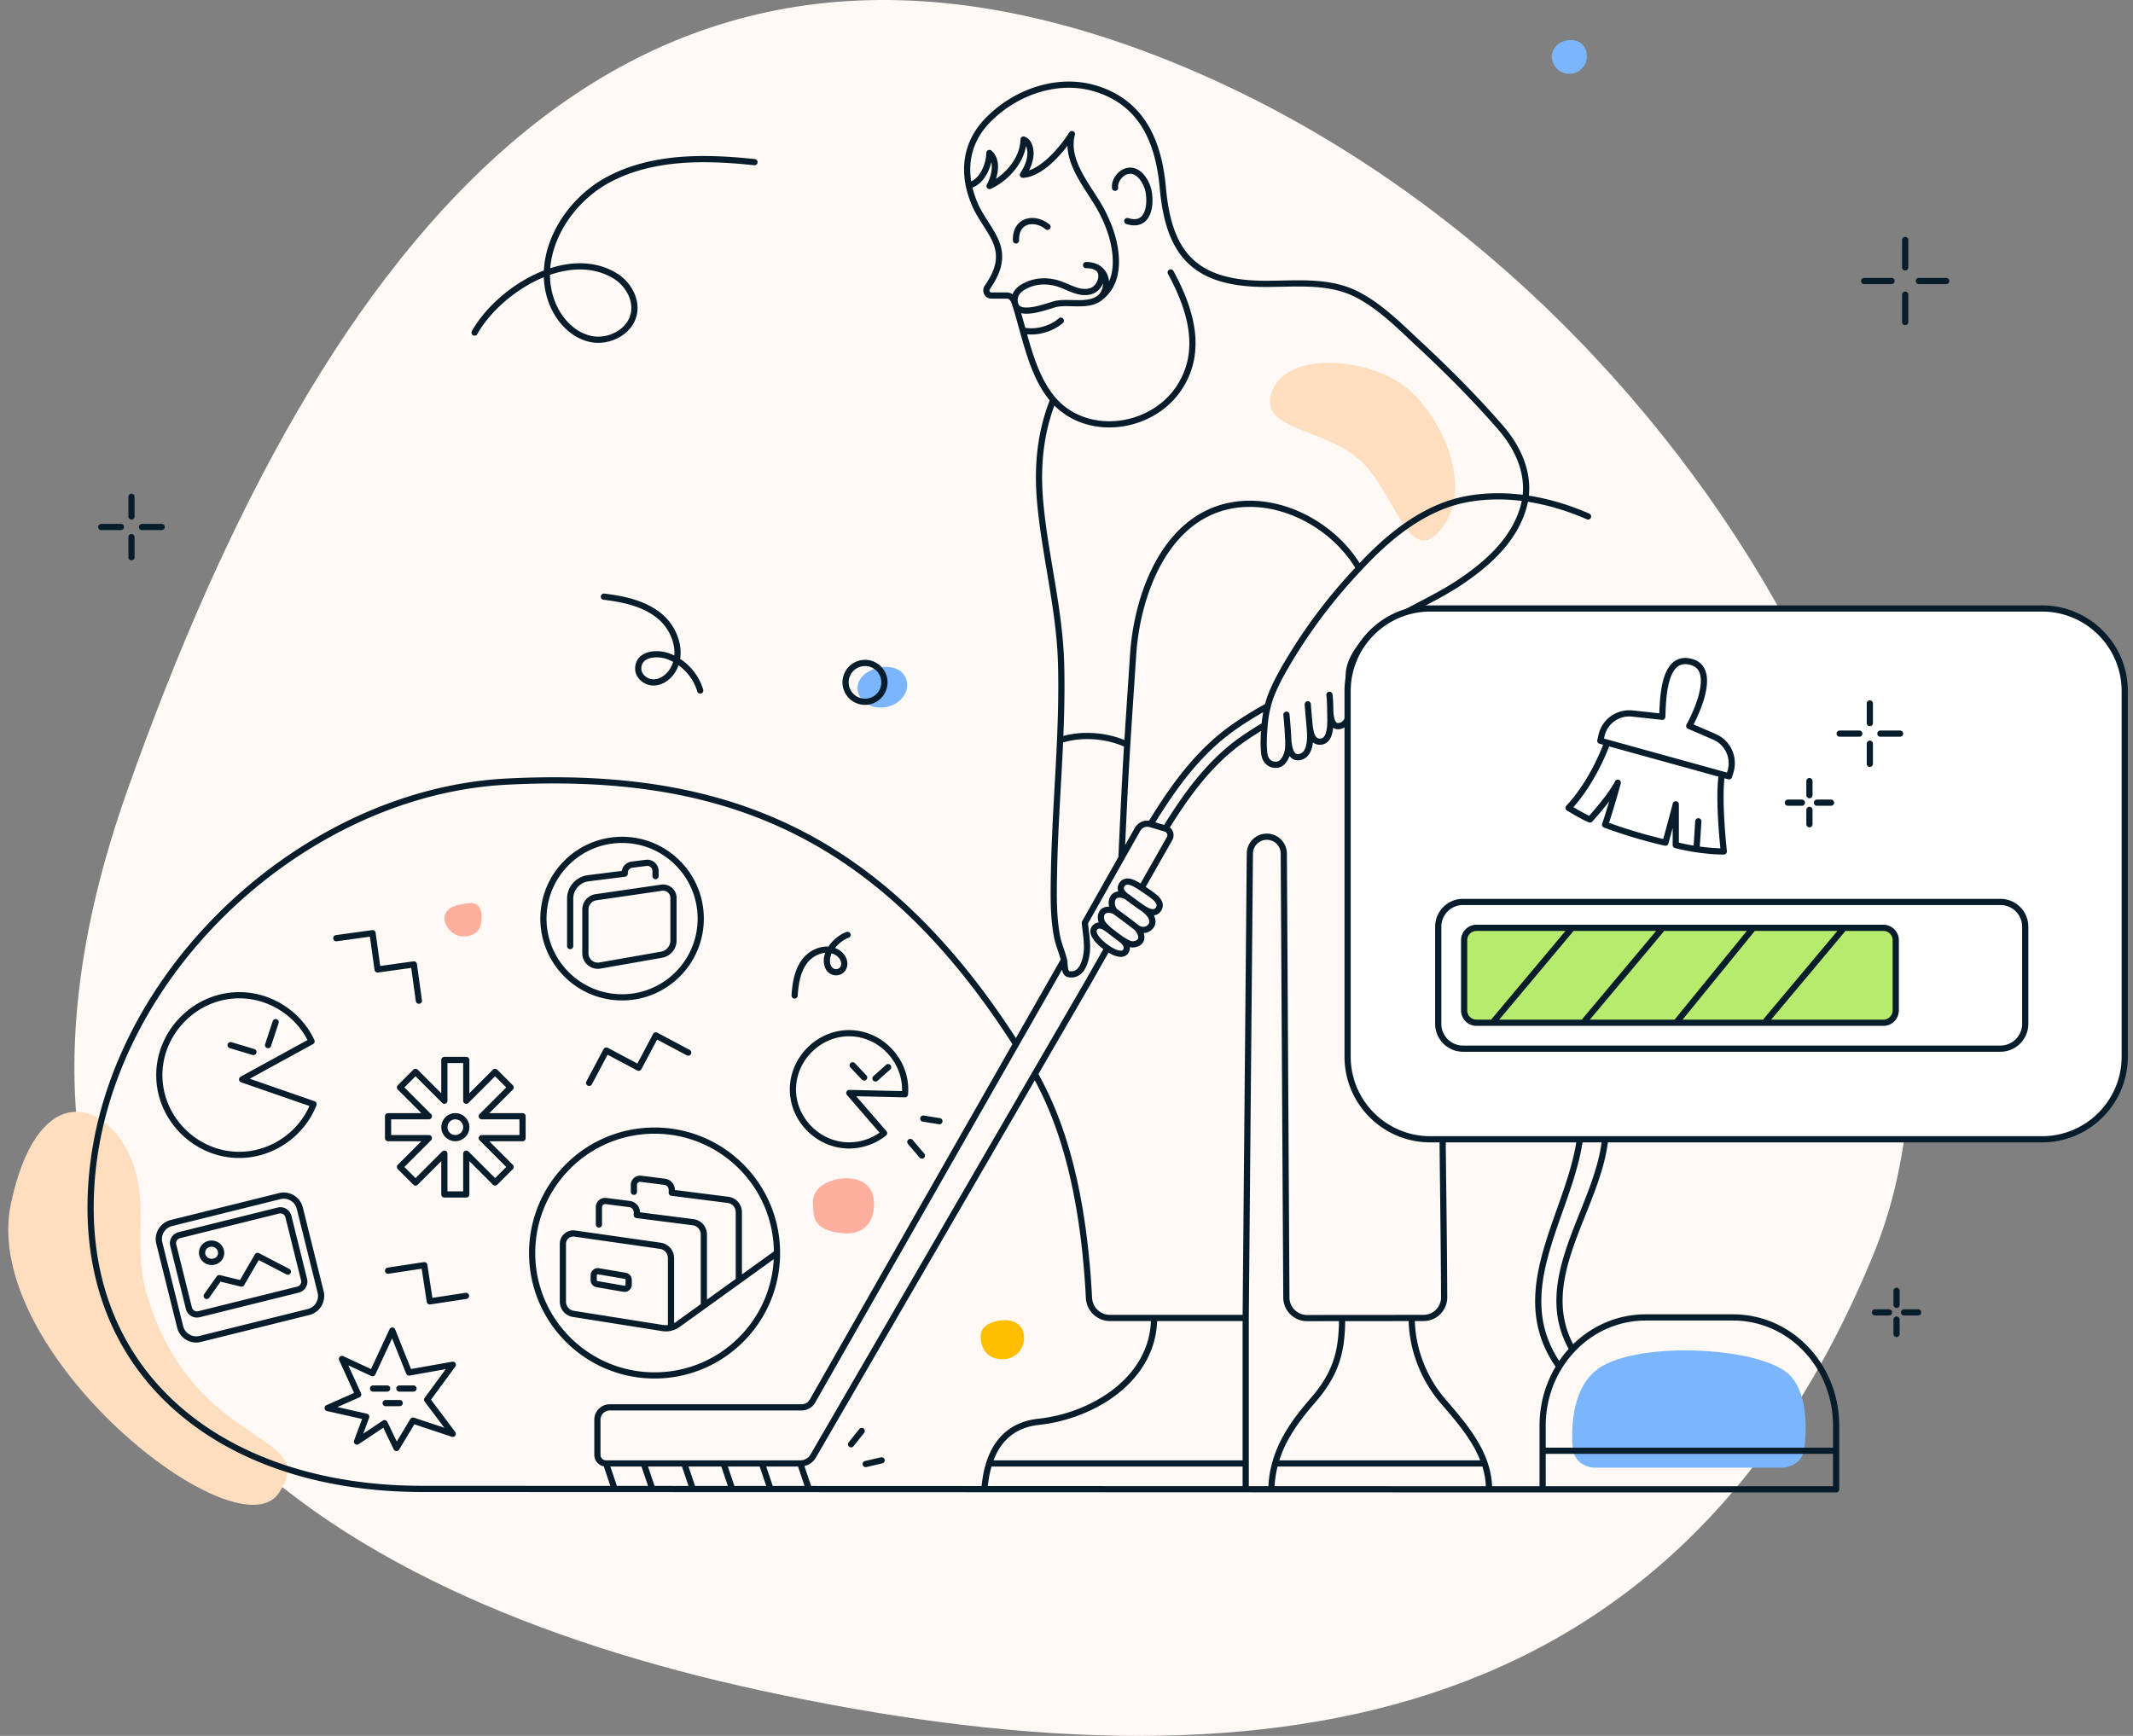
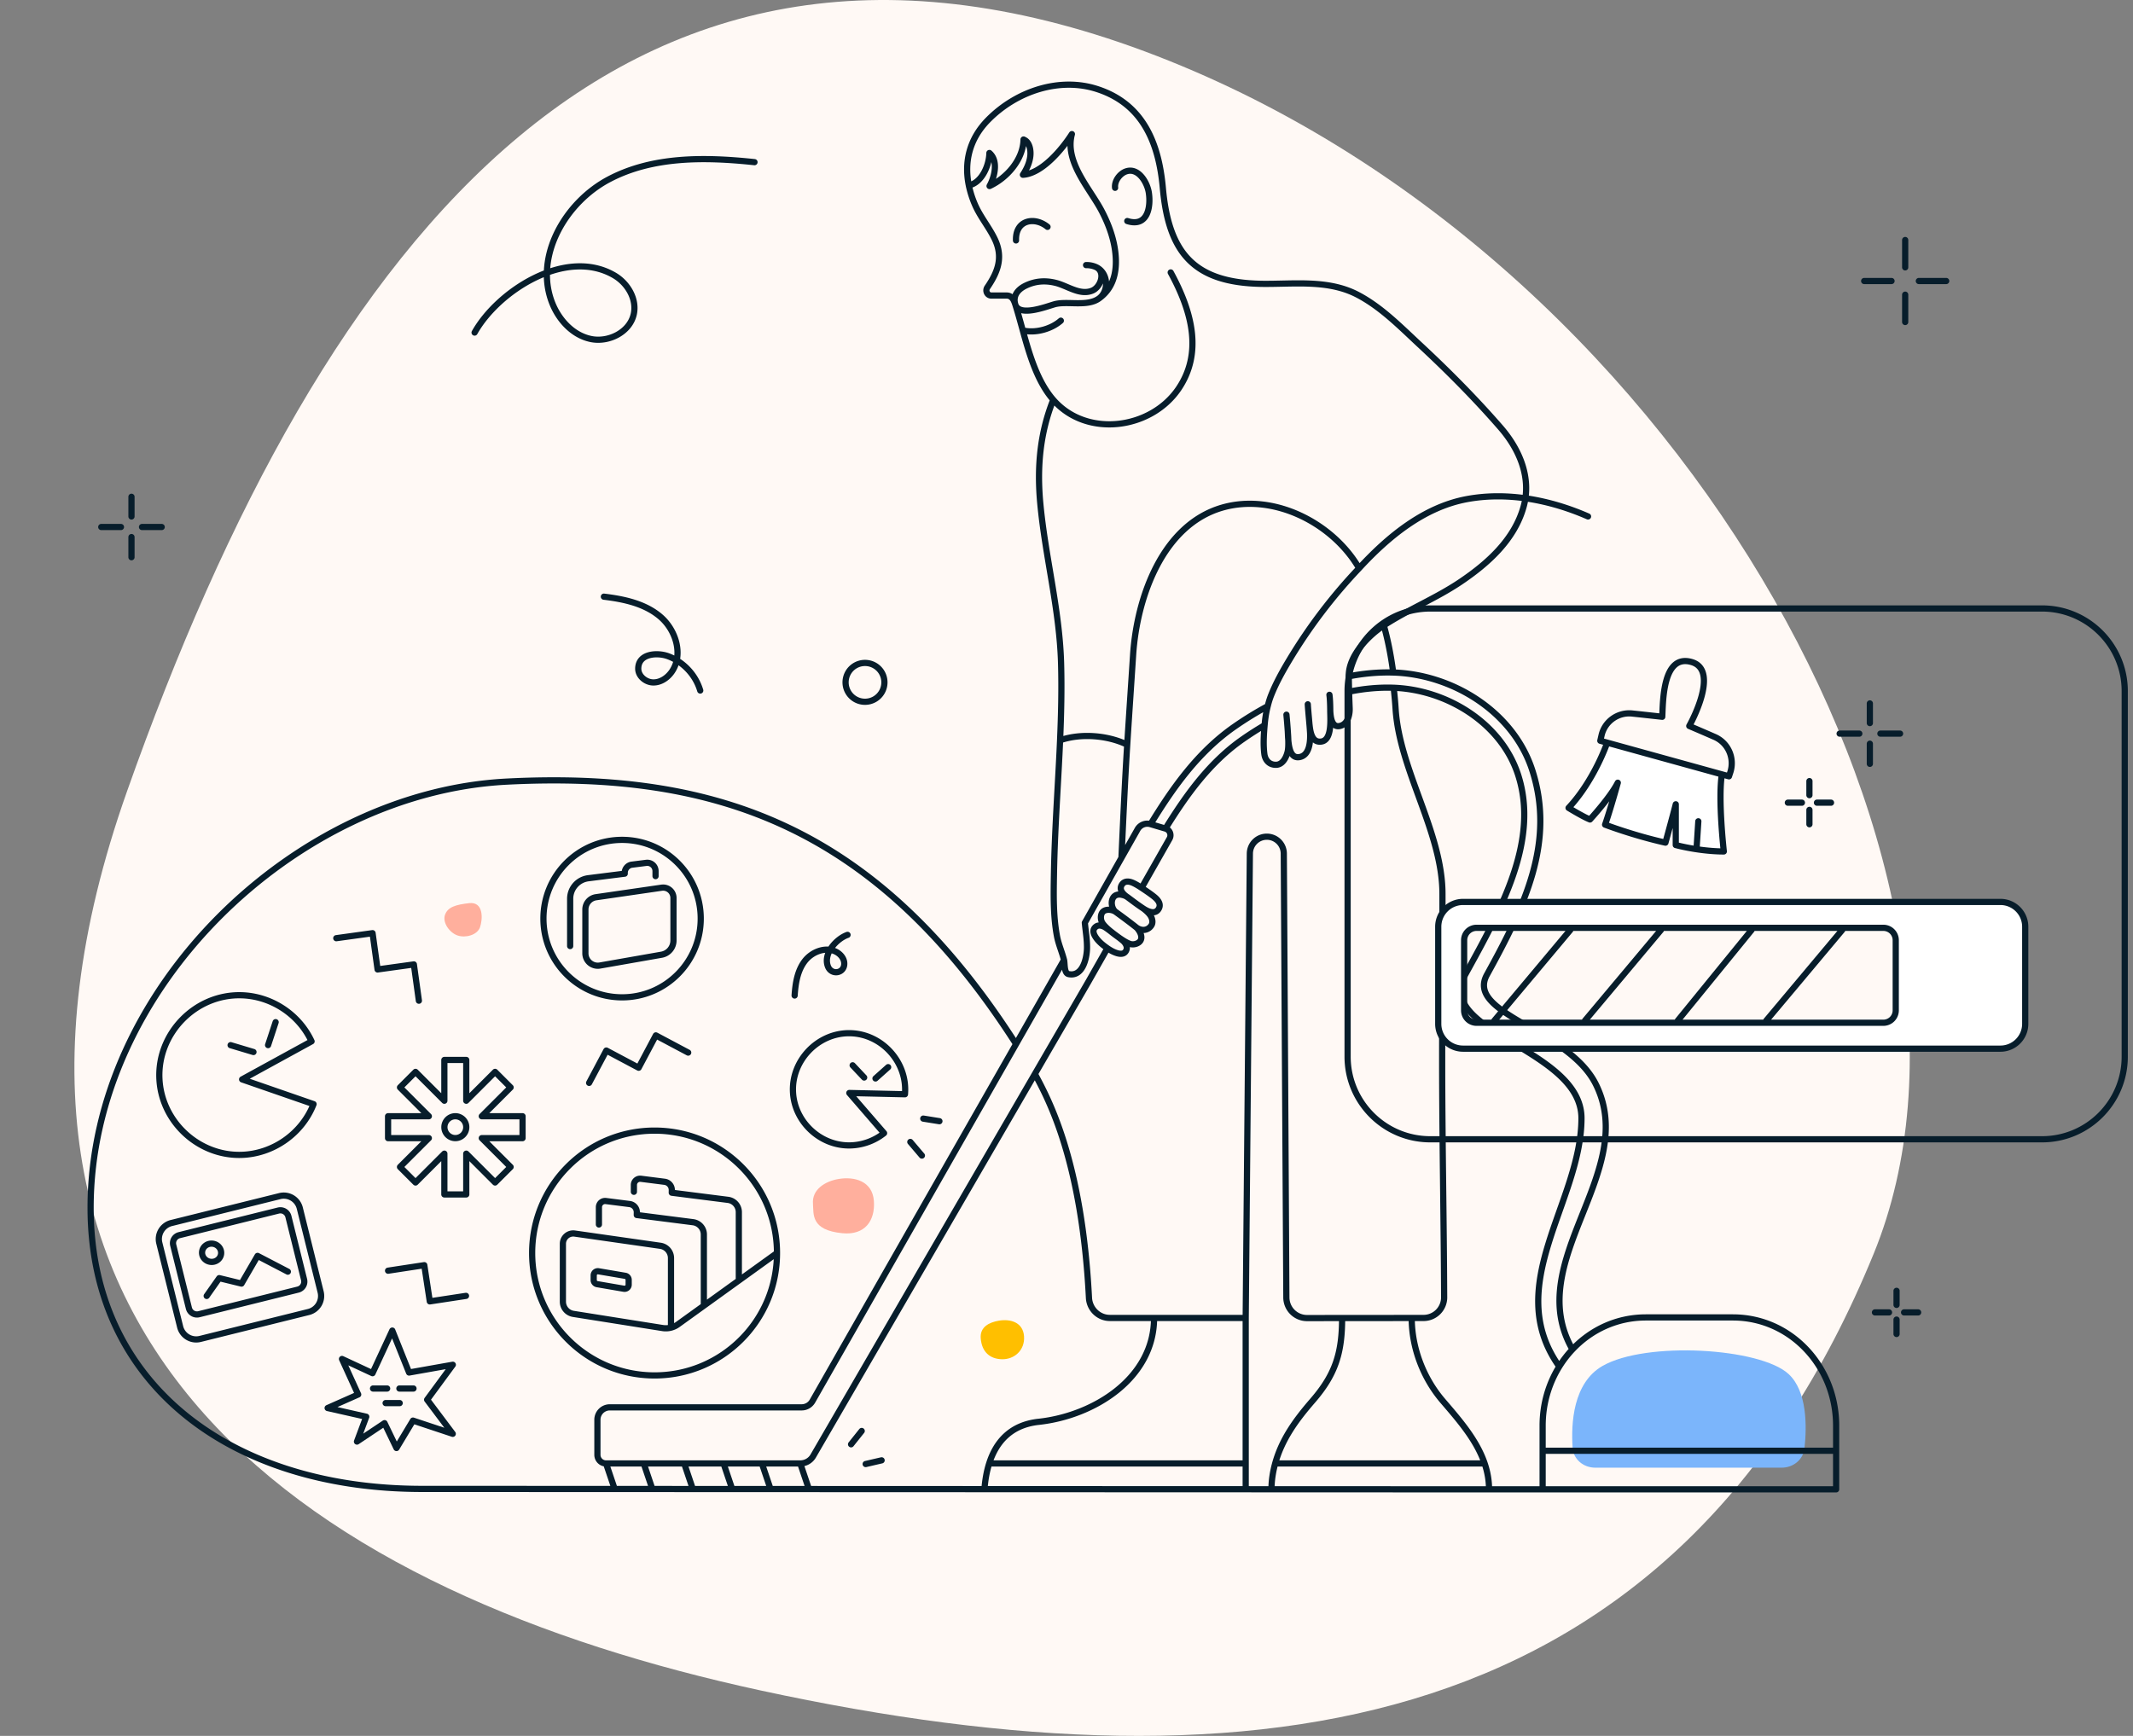
<svg xmlns="http://www.w3.org/2000/svg" width="516" height="420" fill="none">
  <rect width="100%" height="100%" fill="#808080" stroke="none" />
  <path d="M282.904 14.745C152.369-37.732 78.442 56.587 30.727 191.462S77.249 385.916 184.115 409.03c121.023 26.176 221.404 10.947 269.138-105.655 36.186-88.394-43.651-237.697-170.349-288.63z" fill="#FFF9F5" />
  <path d="M432.692 332.455c-6.853-6.363-34.508-8.01-45.034-1.958-7.103 4.085-7.63 13.862-7.221 19.79.195 2.829 2.641 4.818 5.477 4.818h45.096c2.793 0 5.217-1.933 5.521-4.71.583-5.315.658-13.764-3.839-17.94z" fill="#7BB5FB" />
-   <path d="M2.666 291.102c-7.76 36.11 54.63 85.451 64.803 70.115 10.173-15.336-20.346-9.906-31.836-47.613-4.016-13.18 1.337-23.434-4.958-35.415-6.584-12.532-21.853-15.732-28.009 12.913z" fill="#FFDDBF" />
-   <path d="M207.519 167.212c-.533-2.764 1.952-5.073 5.226-5.704 3.275-.631 6.099.654 6.632 3.418.533 2.764-1.69 5.517-4.964 6.148-3.275.631-6.361-1.098-6.894-3.862zM375.473 14.371c-.443-2.298 1.257-4.148 3.556-4.59 2.299-.444 4.325.687 4.768 2.986a4.239 4.239 0 11-8.324 1.604z" fill="#7BB5FB" />
-   <path d="M348.529 128.146c-7.986 9.588-10.984-9.704-20.03-17.238-9.045-7.534-23.728-6.957-20.951-15.774 3.296-10.467 23.779-8.733 32.825-1.199 9.045 7.534 16.142 24.623 8.156 34.211z" fill="#FFDDBF" />
+   <path d="M348.529 128.146z" fill="#FFDDBF" />
  <path d="M211.401 290.537c-.361-4.779-4.692-5.941-8.564-5.279-3.303.566-6.427 2.568-6.17 5.965.192 2.549-.587 6.423 7.16 7.157 5.435.516 7.935-3.063 7.574-7.843z" fill="#FFAF9D" />
  <path d="M247.727 323.29c-.257-3.398-3.336-4.224-6.089-3.753-2.349.402-4.593 1.508-4.387 4.241.256 3.398 2.281 5.007 5.091 5.088 3.026.088 5.641-2.178 5.385-5.576z" fill="#FFBF00" />
  <path d="M116.111 224.37c-.674 1.876-3.493 2.621-5.408 1.972-1.959-.663-3.721-3.135-3.047-5.011.674-1.876 2.581-2.447 5.846-2.816 3.565-.402 3.283 3.979 2.609 5.855z" fill="#FFAF9D" />
  <path d="M112.731 313.535l-8.758 1.333-1.333-8.758-8.76 1.333m98.351-66.58c.191-2.939.671-6.008 2.463-8.339 1.79-2.336 5.259-3.613 7.789-2.11.943.562 1.704 1.53 1.753 2.627.112 2.485-3.098 3.018-3.955.77-1.188-3.119 2.061-6.667 4.75-7.621m22.226 45.082l-3.906-.626m-.332 8.943l-2.8-3.295M81.352 226.995l8.776-1.214 1.214 8.776 8.776-1.215 1.215 8.777m57.251-30.143v-1.225a2 2 0 00-2.25-1.984l-3.456.436a2 2 0 00-1.75 2.013l.003.162-8.827 1.113a5 5 0 00-4.374 4.96v11.444m50.034 74.271c0 16.356-13.26 29.616-29.616 29.616-16.357 0-29.616-13.26-29.616-29.616 0-16.357 13.259-29.616 29.616-29.616 16.356 0 29.616 13.259 29.616 29.616zm0 0l-9.231 6.651m-33.847-13.555v-4.186a1.5 1.5 0 011.689-1.488l5.733.728a2 2 0 011.748 2.012l-.009.642 13.605 1.739a3.001 3.001 0 012.619 2.976v17.23m-16.923-27.563v-1.66a1.5 1.5 0 011.689-1.488l5.735.727a2 2 0 011.748 2.013l-.009.631 13.6 1.729a3 3 0 012.622 2.976v16.537m-122.949-56.94l5.533 1.656m5.364-7.224l-1.827 5.551m141.414 4.891l2.783 2.954m5.804-2.509l-3.064 2.735m-142.16 46.745l-7.322-3.811-3.887 6.696-5.387-1.315L50 313.552m40.245 22.399h3.409m2.965 0h3.409m-6.738 3.524h3.4m45.827-77.476l4.159-7.822 7.823 4.159 4.159-7.823 7.823 4.159m12.251 55.145l-8.462 6.098m0 0l-6.275 4.521a4.997 4.997 0 01-3.706.882l-21.59-3.424a3 3 0 01-2.53-2.963v-13.998a2.5 2.5 0 012.854-2.475l20.725 2.96a3 3 0 012.575 2.97V321m-68.445-50.926h9.863l-6.975-6.975 3.755-3.756 6.976 6.975v-9.862h5.297v9.862l6.975-6.975 3.756 3.756-6.975 6.975h9.862v5.297h-9.862l6.975 6.976-3.756 3.755-6.975-6.975v9.863h-5.297v-9.863l-6.976 6.975-3.755-3.755 6.975-6.976h-9.863v-5.297zm13.628 2.644a2.644 2.644 0 105.289 0 2.644 2.644 0 00-5.289 0zm23.957-50.463c0 10.521 8.518 19.05 19.026 19.05s19.026-8.529 19.026-19.05c0-10.52-8.518-19.049-19.026-19.049s-19.026 8.529-19.026 19.049zm-56.09 29.698l-16.799 9.204 17.28 5.987c-2.784 7.117-9.769 12.048-17.434 12.274-10.325.306-19.286-7.931-19.85-18.261-.606-11.108 8.701-20.672 19.85-20.356 7.228.205 13.908 4.603 16.952 11.152zm143.545 12.803l-13.456-.309 8.406 9.719a13.675 13.675 0 01-8.406 2.969c-7.086.034-13.154-5.674-13.616-12.688-.511-7.753 5.927-14.506 13.616-14.466 7.838.041 14.146 7.04 13.456 14.775zM50.913 305.299c1.267.16 2.418-.691 2.571-1.902.153-1.211-.75-2.323-2.017-2.483-1.267-.16-2.418.692-2.571 1.903-.153 1.211.75 2.322 2.017 2.482zM88.6 342.777l-2.243 6.008 6.667-4.45 2.892 6.008 3.988-6.631 9.621 3.195-6.195-8.251 6.213-8.455-10.583 1.878-4.058-10.147-4.78 10.307-7.387-3.435 3.916 8.589-7.388 3.275 9.337 2.109zm71.428-111.783l-14.895 2.615a3 3 0 01-3.519-2.955v-10.601a3 3 0 012.569-2.969l15.881-2.306a2.501 2.501 0 012.859 2.474v10.295a3.5 3.5 0 01-2.895 3.447zM67.346 292.89l-23.979 5.958a2 2 0 00-1.458 2.423l3.788 15.246a2 2 0 002.423 1.459l23.98-5.959a2 2 0 001.458-2.423l-3.788-15.246a2 2 0 00-2.424-1.458zm-18.922 31.064l26.224-6.516a4 4 0 002.917-4.847l-5.038-20.279a4 4 0 00-4.847-2.917l-26.224 6.516a4 4 0 00-2.917 4.847l5.039 20.279a4 4 0 004.846 2.917zm95.2-14.241l.001-1.144a1 1 0 011.168-.984l6.459 1.097a1 1 0 01.832.986v1.157a1 1 0 01-1.169.986l-6.461-1.111a.999.999 0 01-.83-.987z" stroke="#071D2B" stroke-width="1.5" stroke-linecap="round" stroke-linejoin="round" />
  <path d="M276.631 219.85c.81.631 1.44 1.232 1.797 1.875.345.618.524 1.511.119 2.153-.716 1.137-2.141 1.532-3.562.583m1.646-4.611c-1.301-.851-2.539-1.788-3.784-2.718m3.784 2.718c1.119.733 2.86 1.511 3.695 0 .638-1.152-.246-2.184-1.137-2.897-.963-.77-1.998-1.454-3.023-2.139m-1.181 9.647c-1.503-1.202-3.271-2.514-5.078-3.824m5.078 3.824c.733.76 1.613 2.309.779 3.296-.493.585-1.46.839-2.179.678-1.016-.227-2.646-1.38-4.048-2.433m.37-5.365c-.948-.688-1.344-2.601-.475-3.636.487-.583 1.285-.654 1.963-.5.384.088.876.2 1.452.631m-2.94 3.505c-.855-.62-2.641-.832-3.295.21-.409.651-.365 1.668 0 2.329.467.853 1.732 1.93 2.925 2.826m0 0c.488.357 2.072 1.493 2.453 1.957.416.512.738 1.143.535 1.785-.351 1.13-1.349 1.167-2.344.859-.818-.253-1.583-.687-2.286-1.173m1.642-3.428c-.476-.369-1.997-1.588-2.544-1.826-.595-.262-1.285-.393-1.833 0-.914.645-.723 1.573-.2 2.423.706 1.148 1.835 2.069 2.935 2.831m4.952-12.298c-1.02-.664-2.279-1.803-1.452-3.085.668-1.037 1.874-.836 2.856-.354.67.322 1.3.711 1.915 1.121m45.44-46.704c.138.952.187 2.478.197 3.819m-5.433-1.523c.046.917.234 2.899.382 4.603m-5.225 1.799c.131 1.975 0 6.83 2.785 6.377 2.535-.403 2.7-3.846 2.617-5.818a69.096 69.096 0 00-.177-2.358m-5.225 1.799c.098 1.391.265 3.739-.024 5.021-.297 1.285-1.13 3.153-2.76 3.212-1.642.06-2.654-1.082-2.868-2.522-.305-2.303-.153-4.741.05-7.056m5.602 1.345a143.598 143.598 0 00-.321-3.891m-35.04 41.897l6.762-11.898a1.682 1.682 0 00-.979-2.442v0m0 0l-3.617-1.071m3.617 1.071c5.069-8.198 10.733-16.099 18.764-21.679a79.397 79.397 0 015.212-3.332m-27.593 23.94v0a2.725 2.725 0 00-3.15 1.273l-3.885 6.882m7.035-8.155c5.414-8.829 11.447-17.443 20.347-23.63a82.415 82.415 0 017.995-4.914m-49.273 61.396c.226.868-.034 3.177 1.096 3.426 3.416.723 4.423-3.841 4.462-6.282.036-2.058-.333-4.093-.523-6.14l8.861-15.701m-13.896 24.697c-.512-1.987-1.331-3.772-1.712-5.795-.916-4.902-.809-9.935-.725-14.909.107-6.282.428-12.564.773-18.835.252-4.534.514-9.071.71-13.612m.954 53.151l-11.602 20.349m22.096-23.174l-4.569 8.048-12.972 22.362m-37.083 93.489l-3.853.893m-3.533-4.776l2.571-3.22m164.726 14.119h71v-9.332m-71 9.332l-12.967-.005m12.967.005l-.001-9.332m87.706-292.94v6.613m0 6.613v6.613m3.307-9.92h6.612m-19.838 0h6.613m1.218 244.324v3.399m0 3.561v3.481m-5.221-5.221h3.399m3.644 0h3.398M31.806 120.198v4.759m0 4.987v4.872m-7.309-7.309h4.758m5.101 0h4.759m267.559 43.352c-.392 1.523-.618 3.034-.749 4.604m.749-4.604c.215-.869.474-1.738.808-2.594 1.213-3.07 2.843-5.962 4.545-8.793a127.744 127.744 0 0116.753-21.989m-2.498 26.153c.02 1.237.044 2.475.076 3.713m-.076-3.713c3.58-.694 7.187-1.029 10.756-.922m-10.756.922c-.085-5.206 5.099-10.094 8.484-12.306m-8.408 16.019c.033 1.323.085 2.643.137 3.962.072 1.547-.404 3.605-1.963 4.212-2.32.904-2.652-1.894-2.729-3.594m4.555-4.58c3.602-.731 7.227-1.079 10.797-.947m-8.375-28.919c-6.354-10.942-20.646-18.272-33.124-14.658-14.492 4.212-20.656 21.821-21.548 35.695-.49 7.497-.979 14.619-1.419 21.655m56.091-42.692c7-7.603 15.634-14.764 26.046-16.717 9.733-1.809 20.048.119 29.341 4.188m-49.401 26.376c1.047 3.724 1.76 7.553 2.272 11.384m-2.272-11.384c5.951-3.89 12.644-6.572 18.549-10.551 6.568-4.426 13.016-10.161 15.253-18.145 1.976-7.02-.975-13.909-5.556-19.18-6.116-7.032-12.66-13.624-19.466-19.954-4.759-4.414-9.412-9.221-15.194-12.22-7.116-3.688-15.349-2.51-23.036-2.605-16.379-.25-22.586-7.329-24.011-23.203-.999-11.136-4.962-20.393-15.896-23.927-8.996-2.915-19.407.38-26.403 7.496-4.519 4.603-5.788 10.178-4.636 15.813m102.668 117.86c14.375.431 29.028 9.484 33.614 23.565 5.651 17.431-1.743 32.887-10.94 49.557-5.266 9.543 19.635 13.079 26.327 26.469 10.617 21.241-17.93 42.822-5.643 64.183M254.797 96.725c-3.227 8.096-3.95 16.36-3.141 25.04 1.213 13.029 4.664 25.606 5.033 38.742.172 6.201.026 12.401-.242 18.597m-1.65-82.38c8.064 9.292 23.718 7.186 30.387-2.789 5.568-8.34 3.486-18.014-1.975-28.02m-28.412 30.81c-3.849-4.436-5.704-10.756-7.373-16.783m89.731 86.46c.203 1.892.345 3.326.464 5.182.976 14.885 11.308 29.77 11.332 44.655.024 13.541-.071 27.081-.071 40.61 0 18.222.41 38.466.478 57.033a4.984 4.984 0 01-4.986 4.998l-2.862.003m-4.355-152.481c12.789.475 25.978 8.454 30.082 21.031 5.164 15.897-3.962 32.424-12.791 48.403-7.687 13.914 28.133 17.891 28.132 34.715 0 20.209-19.385 40.375-5.367 60.084m-75.859-11.759h-22.169m22.169 0v35.204m0-35.204l1.007-112.373a4.105 4.105 0 014.104-4.066v0a4.103 4.103 0 014.103 4.079l.621 107.419a5 5 0 005.005 4.971l8.481-.008m-74.319-59.058c3.487 6.476 11.384 21.28 13.081 54.179.14 2.697 2.346 4.857 5.047 4.857h10.701m-28.829-59.036l-53.625 92.435a3.625 3.625 0 01-3.135 1.806v0m52.205-101.477c-33.412-52.206-72.044-66.104-123.206-63.494-51.161 2.61-100.675 50.118-100.675 103.09 0 42.564 33.745 68.04 80.204 68.04l136.031.053m7.646-107.689l-49.255 86.389a2.999 2.999 0 01-2.606 1.514H147.52a3 3 0 00-3 3v8.485c0 1.154.935 2.089 2.088 2.089v0m-.521-209.715c4.885.588 9.962 1.671 13.687 4.875 3.734 3.201 5.546 9.106 2.806 13.189-1.024 1.523-2.708 2.704-4.543 2.685-1.835-.018-3.659-1.525-3.639-3.36.04-3.705 4.654-3.915 7.196-2.994 3.699 1.347 6.687 4.524 7.801 8.31m-1.793 193.194l-2.088-6.184m-7.702 6.18l-2.088-6.18m-7.028 6.176l-2.088-6.176m30.514 6.187l-2.089-6.187m11.369 6.191l-2.089-6.191m11.369 6.194l-2.088-6.194m79.095-173.906c-4.699-2.273-11.185-2.82-16.242-1.071m16.242 1.071c-.57 9.126-.975 18.25-1.392 27.383m50.506-35.629c.016 2.238.475 7.172-2.207 7.497-2.404.292-2.654-2.713-2.844-4.417M262.733 64.141a5.634 5.634 0 012.344.45m-19.453 9.105c.964 3.02 7.364.523 9.446-.072 3.046-.867 7.895.653 10.768-1.393m-20.214 1.465c-.707-2.216.725-3.725 2.462-4.57 2.344-1.142 4.759-1.308 7.234-.702 2.858.677 5.861 3.092 8.853 1.916 2.177-.856 3.367-4.654.904-5.748m-19.453 9.103c-.344-1.076-.805-2.208-2.156-2.189h-3.653c-.976 0-1.535-1.13-.964-1.975 2.594-3.795 3.891-7.33 1.773-11.732-1.368-2.831-3.427-5.27-4.7-8.138a23.794 23.794 0 01-1.554-4.807m11.254 28.841c.631 1.979 1.203 4.094 1.8 6.247m17.653-15.35c3.066 1.344 3.293 5.835.761 7.639m0 0c4.179-2.977 4.588-7.962 3.756-12.621-.547-3.01-1.698-5.928-3.102-8.605-2.888-5.482-8.999-11.836-7.187-18.561-2.332 3.653-7.269 9.578-11.85 9.84.892-1.357 1.63-2.927 1.797-4.557.154-1.416-.192-3.439-1.643-3.962m0-.013c-.095 4.903-4.069 9.329-8.222 11.256 1.249-2.26 2.165-6.115-.036-7.995-.06 2.998-1.804 7.175-4.981 7.841m19.04 10.033c-3.094-2.534-7.794-1.737-7.627 3.284m23.97-12.734c-.203-1.654 1.178-3.475 2.677-3.974 2.966-.989 5.084 2.671 5.475 5.098.542 3.373-.214 8.5-5.202 6.919m-16.075 24.106c-2.33 2.049-6.171 3.096-9.204 2.356m-64.904-40.71c-11.922-1.264-24.567-1.455-35.158 4.126-10.609 5.57-18.124 18.605-13.84 29.794 1.602 4.173 4.959 7.893 9.327 8.848 4.368.955 9.517-1.63 10.471-5.999.792-3.638-1.461-7.45-4.65-9.337-11.694-6.92-28.171 3.666-33.858 13.797m164.371 238.415c0 14.629-14.571 23.69-27.914 25.129-6.648.717-10.269 4.725-11.972 10.075m62.055 6.237v-6.237m0 6.237l-63.199-.024m63.199.024l6.235.003m-6.235-6.24h-62.055m-1.144 6.213c.167-2.185.531-4.286 1.144-6.213m85.376-35.182l16.837-.015m-16.837.015c0 8.381-1.59 13.605-7.126 19.991-3.957 4.565-7.429 9.263-9.065 15.191m-.895 6.24l52.628.02m-52.628-.02c0-2.071.326-4.178.895-6.24m51.733 6.26c0-2.204-.392-4.283-1.062-6.26m-50.671 0h50.671m0 0c-1.949-5.746-6.259-10.626-10.17-15.191-4.672-5.464-7.473-12.783-7.473-20.006m38.886 7.605c4.493-4.765 10.745-7.739 17.772-7.739h21.027c14.04 0 24.987 11.874 24.987 26.176v6.088m-63.786-24.525a26.072 26.072 0 00-3.185 4.147m0 0c-2.557 4.126-4.03 9.045-4.03 14.29v6.088m0 0h71.001m-278.668 3.068h-9.79m9.79 0h9.519m-19.309 0h-9.116m28.425 0h9.28m9.281 0h-9.281m20.244-188.986a4.698 4.698 0 109.397.001 4.698 4.698 0 00-9.397-.001z" stroke="#071D2B" stroke-width="1.5" stroke-linecap="round" stroke-linejoin="round" />
-   <path d="M354.193 227.486a3 3 0 013-3h98.412a3 3 0 013 3v16.971a3 3 0 01-3 3h-98.412a3 3 0 01-3-3v-16.971z" fill="#B7EB6E" />
-   <path fill-rule="evenodd" clip-rule="evenodd" d="M326.002 167.221c0-11.045 8.954-20 20-20h147.999c11.045 0 20 8.955 20 20v88.427c0 11.045-8.955 20-20 20H346.002c-11.046 0-20-8.955-20-20v-88.427zm163.926 57a6 6 0 00-6-6h-130a6 6 0 00-6 6v23.5a6 6 0 006 6h130a6 6 0 006-6v-23.5zm-73.388-36.866c-.96 6.091.471 18.651.471 18.651-3.896 0-8.445-.722-11.623-1.547v-9.861c-.577 2.32-2.497 9.281-2.497 9.281-7.782-1.739-14.601-4.351-14.601-4.351 1.345-3.866 3.073-10.151 3.073-10.151-1.824 3.577-6.723 8.895-6.723 8.895-1.729-.677-5.187-2.804-5.187-2.804 6.223-6.649 9.329-15.721 9.35-15.782l-1.666-.461c.099-.44.199-.881.301-1.321.779-3.382 3.969-5.633 7.421-5.271 2.422.255 4.842.521 7.263.791.192-3.77.096-15.276 7.108-13.245 7.012 2.03-.576 15.469-.576 15.469a796.82 796.82 0 016.151 2.656c3.3 1.443 4.902 5.18 3.763 8.596l-.309.93-1.719-.475z" fill="#fff" />
  <path d="M417.011 206.006s-1.431-12.56-.471-18.651l-27.737-7.669c-.021.061-3.127 9.133-9.35 15.782 0 0 3.458 2.127 5.187 2.804 0 0 4.899-5.318 6.723-8.895 0 0-1.728 6.285-3.073 10.151 0 0 6.819 2.612 14.601 4.351 0 0 1.92-6.961 2.497-9.281v9.861c3.178.825 7.727 1.547 11.623 1.547z" fill="#fff" />
-   <path d="M409.23 160.179c-7.012-2.031-6.916 9.475-7.108 13.245-2.421-.27-4.841-.536-7.263-.791-3.452-.362-6.642 1.889-7.421 5.271-.102.44-.202.881-.301 1.321l1.666.461 27.737 7.669 1.719.475.309-.93c1.139-3.416-.463-7.153-3.763-8.596a796.82 796.82 0 00-6.151-2.656s7.588-13.439.576-15.469z" fill="#fff" />
  <path fill-rule="evenodd" clip-rule="evenodd" d="M347.928 224.221a6 6 0 016-6h130a6 6 0 016 6v23.5a6 6 0 01-6 6h-130a6 6 0 01-6-6v-23.5zm110.677 3.265a3 3 0 00-3-3h-98.412a3 3 0 00-3 3v16.971a3 3 0 003 3h98.412a3 3 0 003-3v-16.971z" fill="#fff" />
  <path d="M361.502 246.934l18.379-21.926m3.547 21.926l18.38-21.926m4.069 21.926l17.857-21.926m3.547 21.926l18.38-21.926m6.679-54.816v4.758m0 4.987v4.873m-7.309-7.309h4.759m5.1 0h4.759m-21.927 11.485v3.399m0 3.562v3.48m-5.22-5.22h3.399m3.643 0h3.399m-26.403-6.852c-.96 6.091.471 18.651.471 18.651-3.896 0-8.445-.722-11.623-1.547v-9.861c-.577 2.32-2.497 9.281-2.497 9.281-7.782-1.739-14.601-4.351-14.601-4.351 1.345-3.866 3.073-10.151 3.073-10.151-1.824 3.577-6.723 8.895-6.723 8.895-1.729-.677-5.187-2.804-5.187-2.804 6.223-6.649 9.329-15.721 9.35-15.782m27.737 7.669l1.719.475.309-.93c1.139-3.416-.463-7.153-3.763-8.596a796.82 796.82 0 00-6.151-2.656s7.588-13.439.576-15.469c-7.012-2.031-6.916 9.475-7.108 13.245-2.421-.27-4.841-.536-7.263-.791-3.452-.362-6.642 1.889-7.421 5.271-.102.44-.202.881-.301 1.321l1.666.461m27.737 7.669l-27.737-7.669m21.637 25.267l.405-6.241m-53.652 48.745h98.412a3 3 0 003-3v-16.971a3 3 0 00-3-3h-98.412a3 3 0 00-3 3v16.971a3 3 0 003 3zm-3.265 6.264h130a6 6 0 006-6v-23.5a6 6 0 00-6-6h-130a6 6 0 00-6 6v23.5a6 6 0 006 6zm-7.926 21.927h147.999c11.045 0 20-8.955 20-20v-88.427c0-11.045-8.955-20-20-20H346.002c-11.046 0-20 8.955-20 20v88.427c0 11.045 8.954 20 20 20z" stroke="#071D2B" stroke-width="1.5" stroke-linecap="round" stroke-linejoin="round" />
</svg>